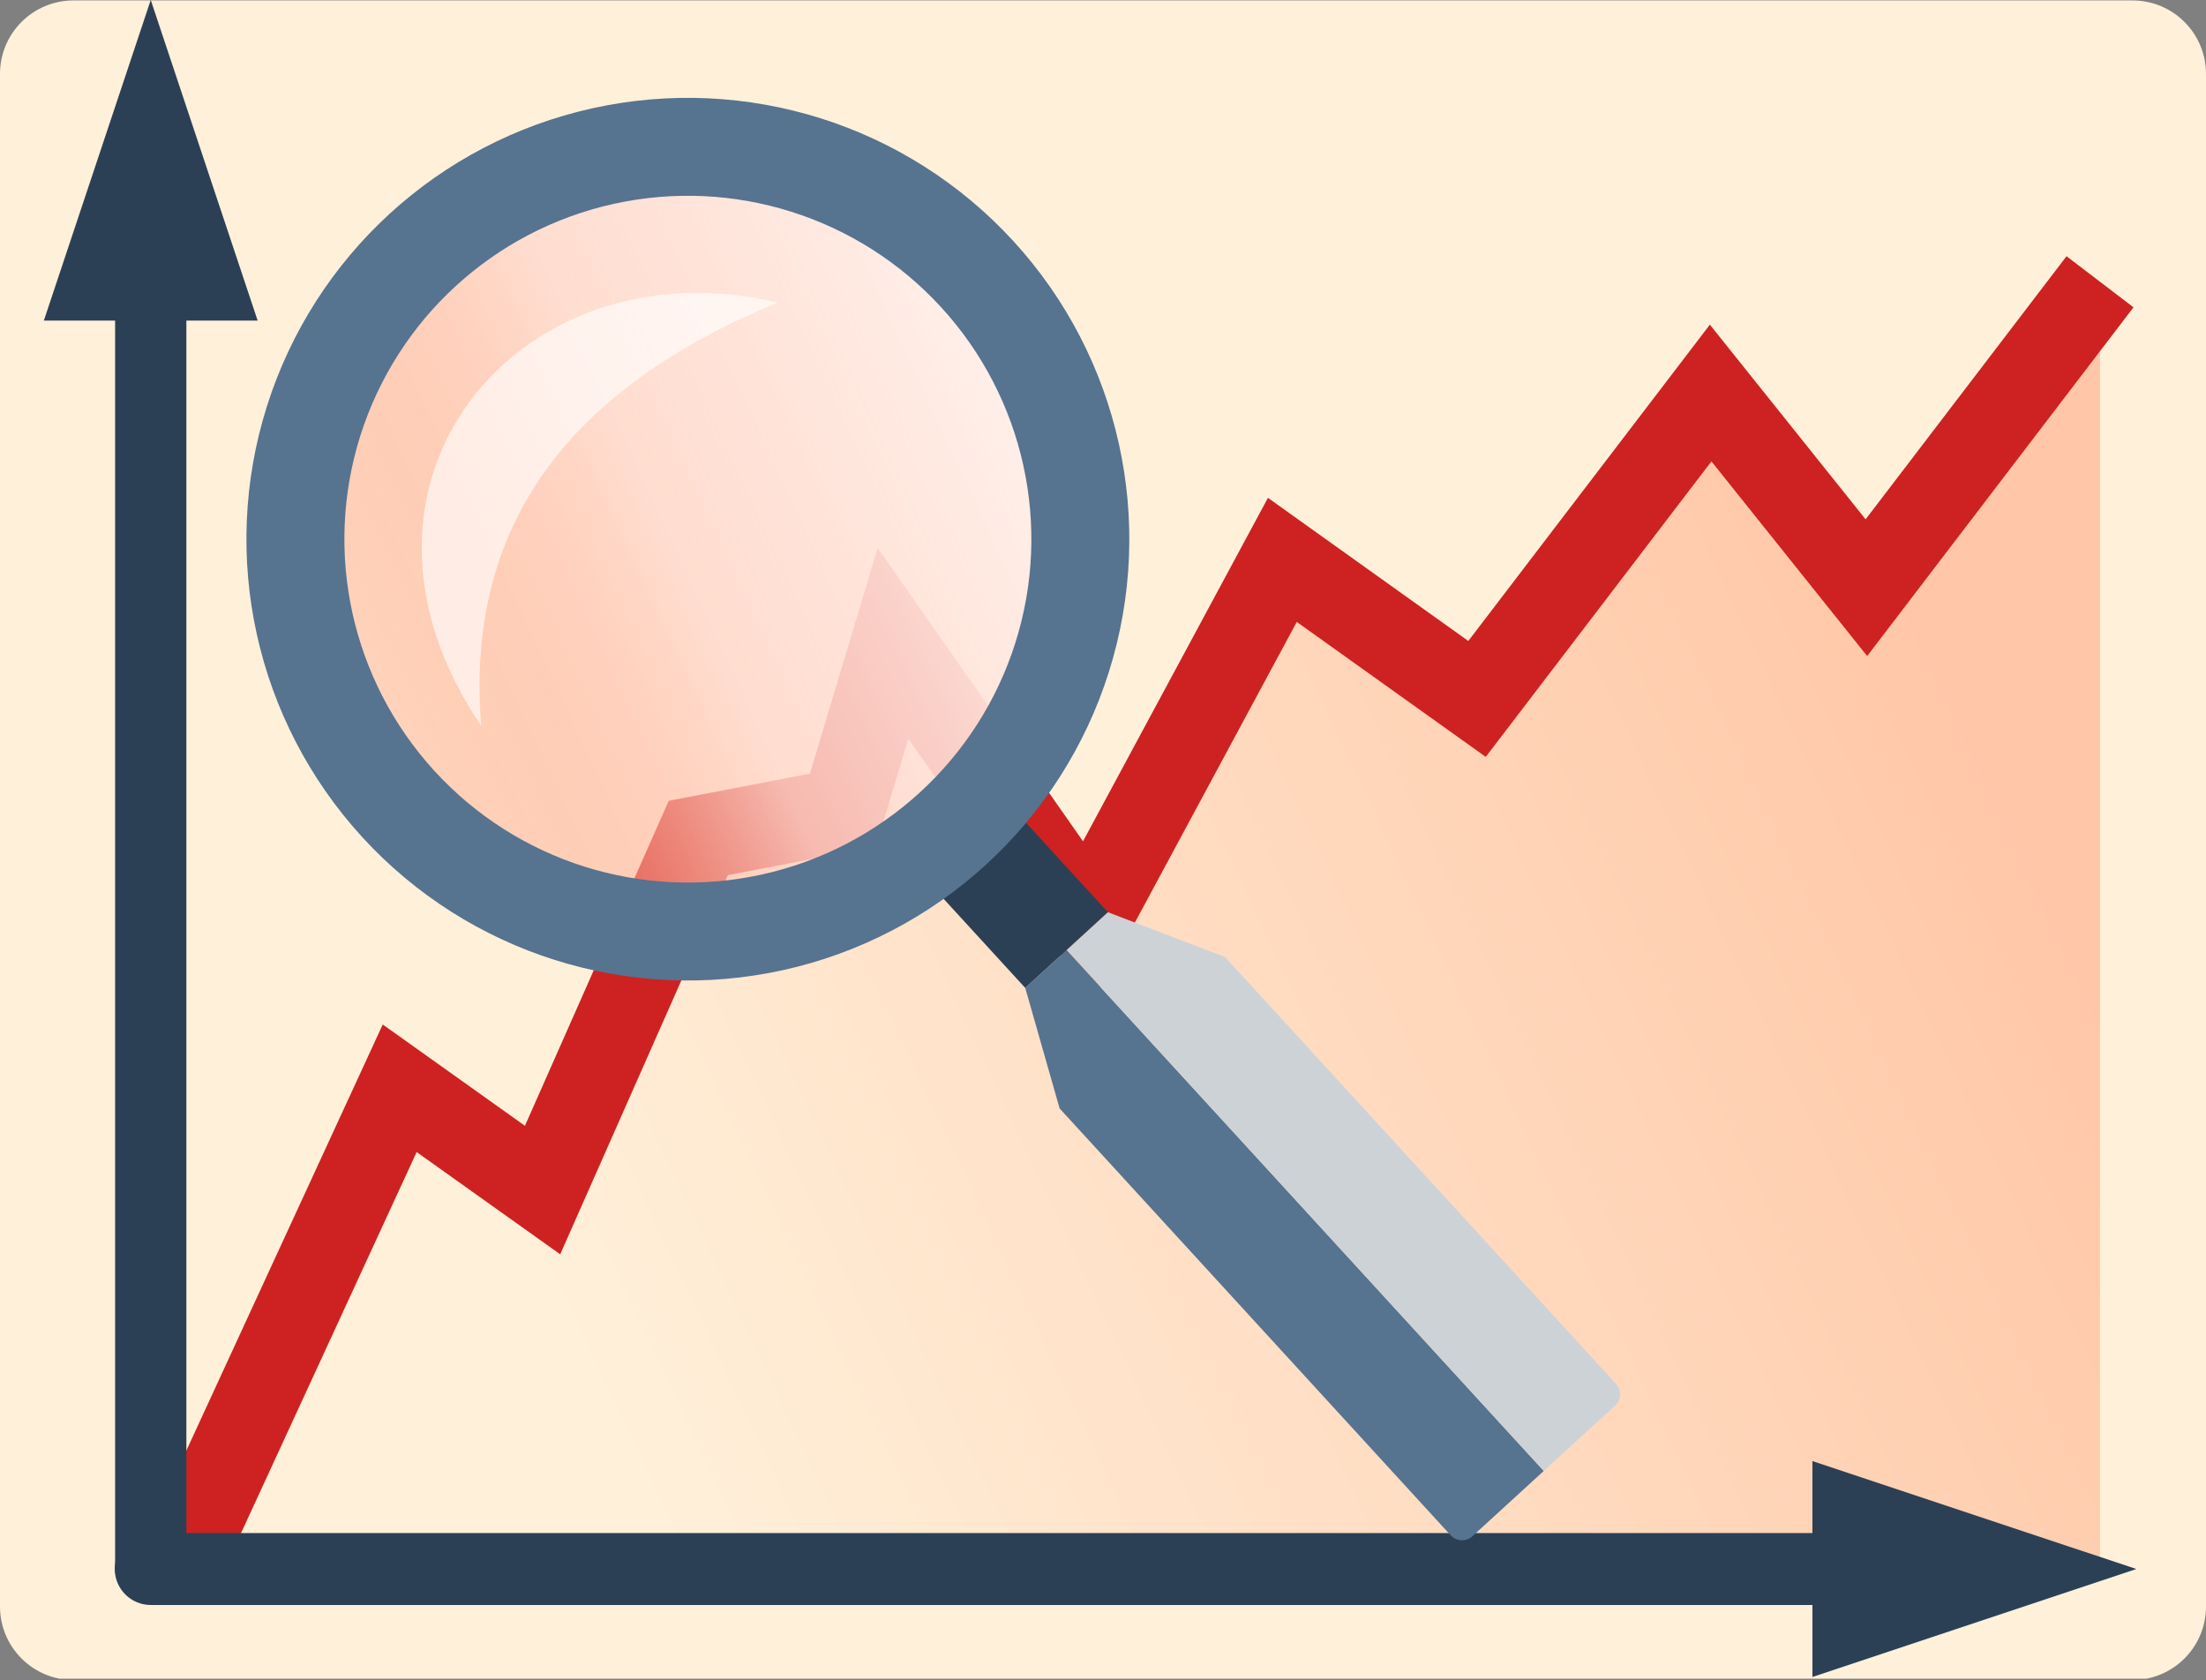
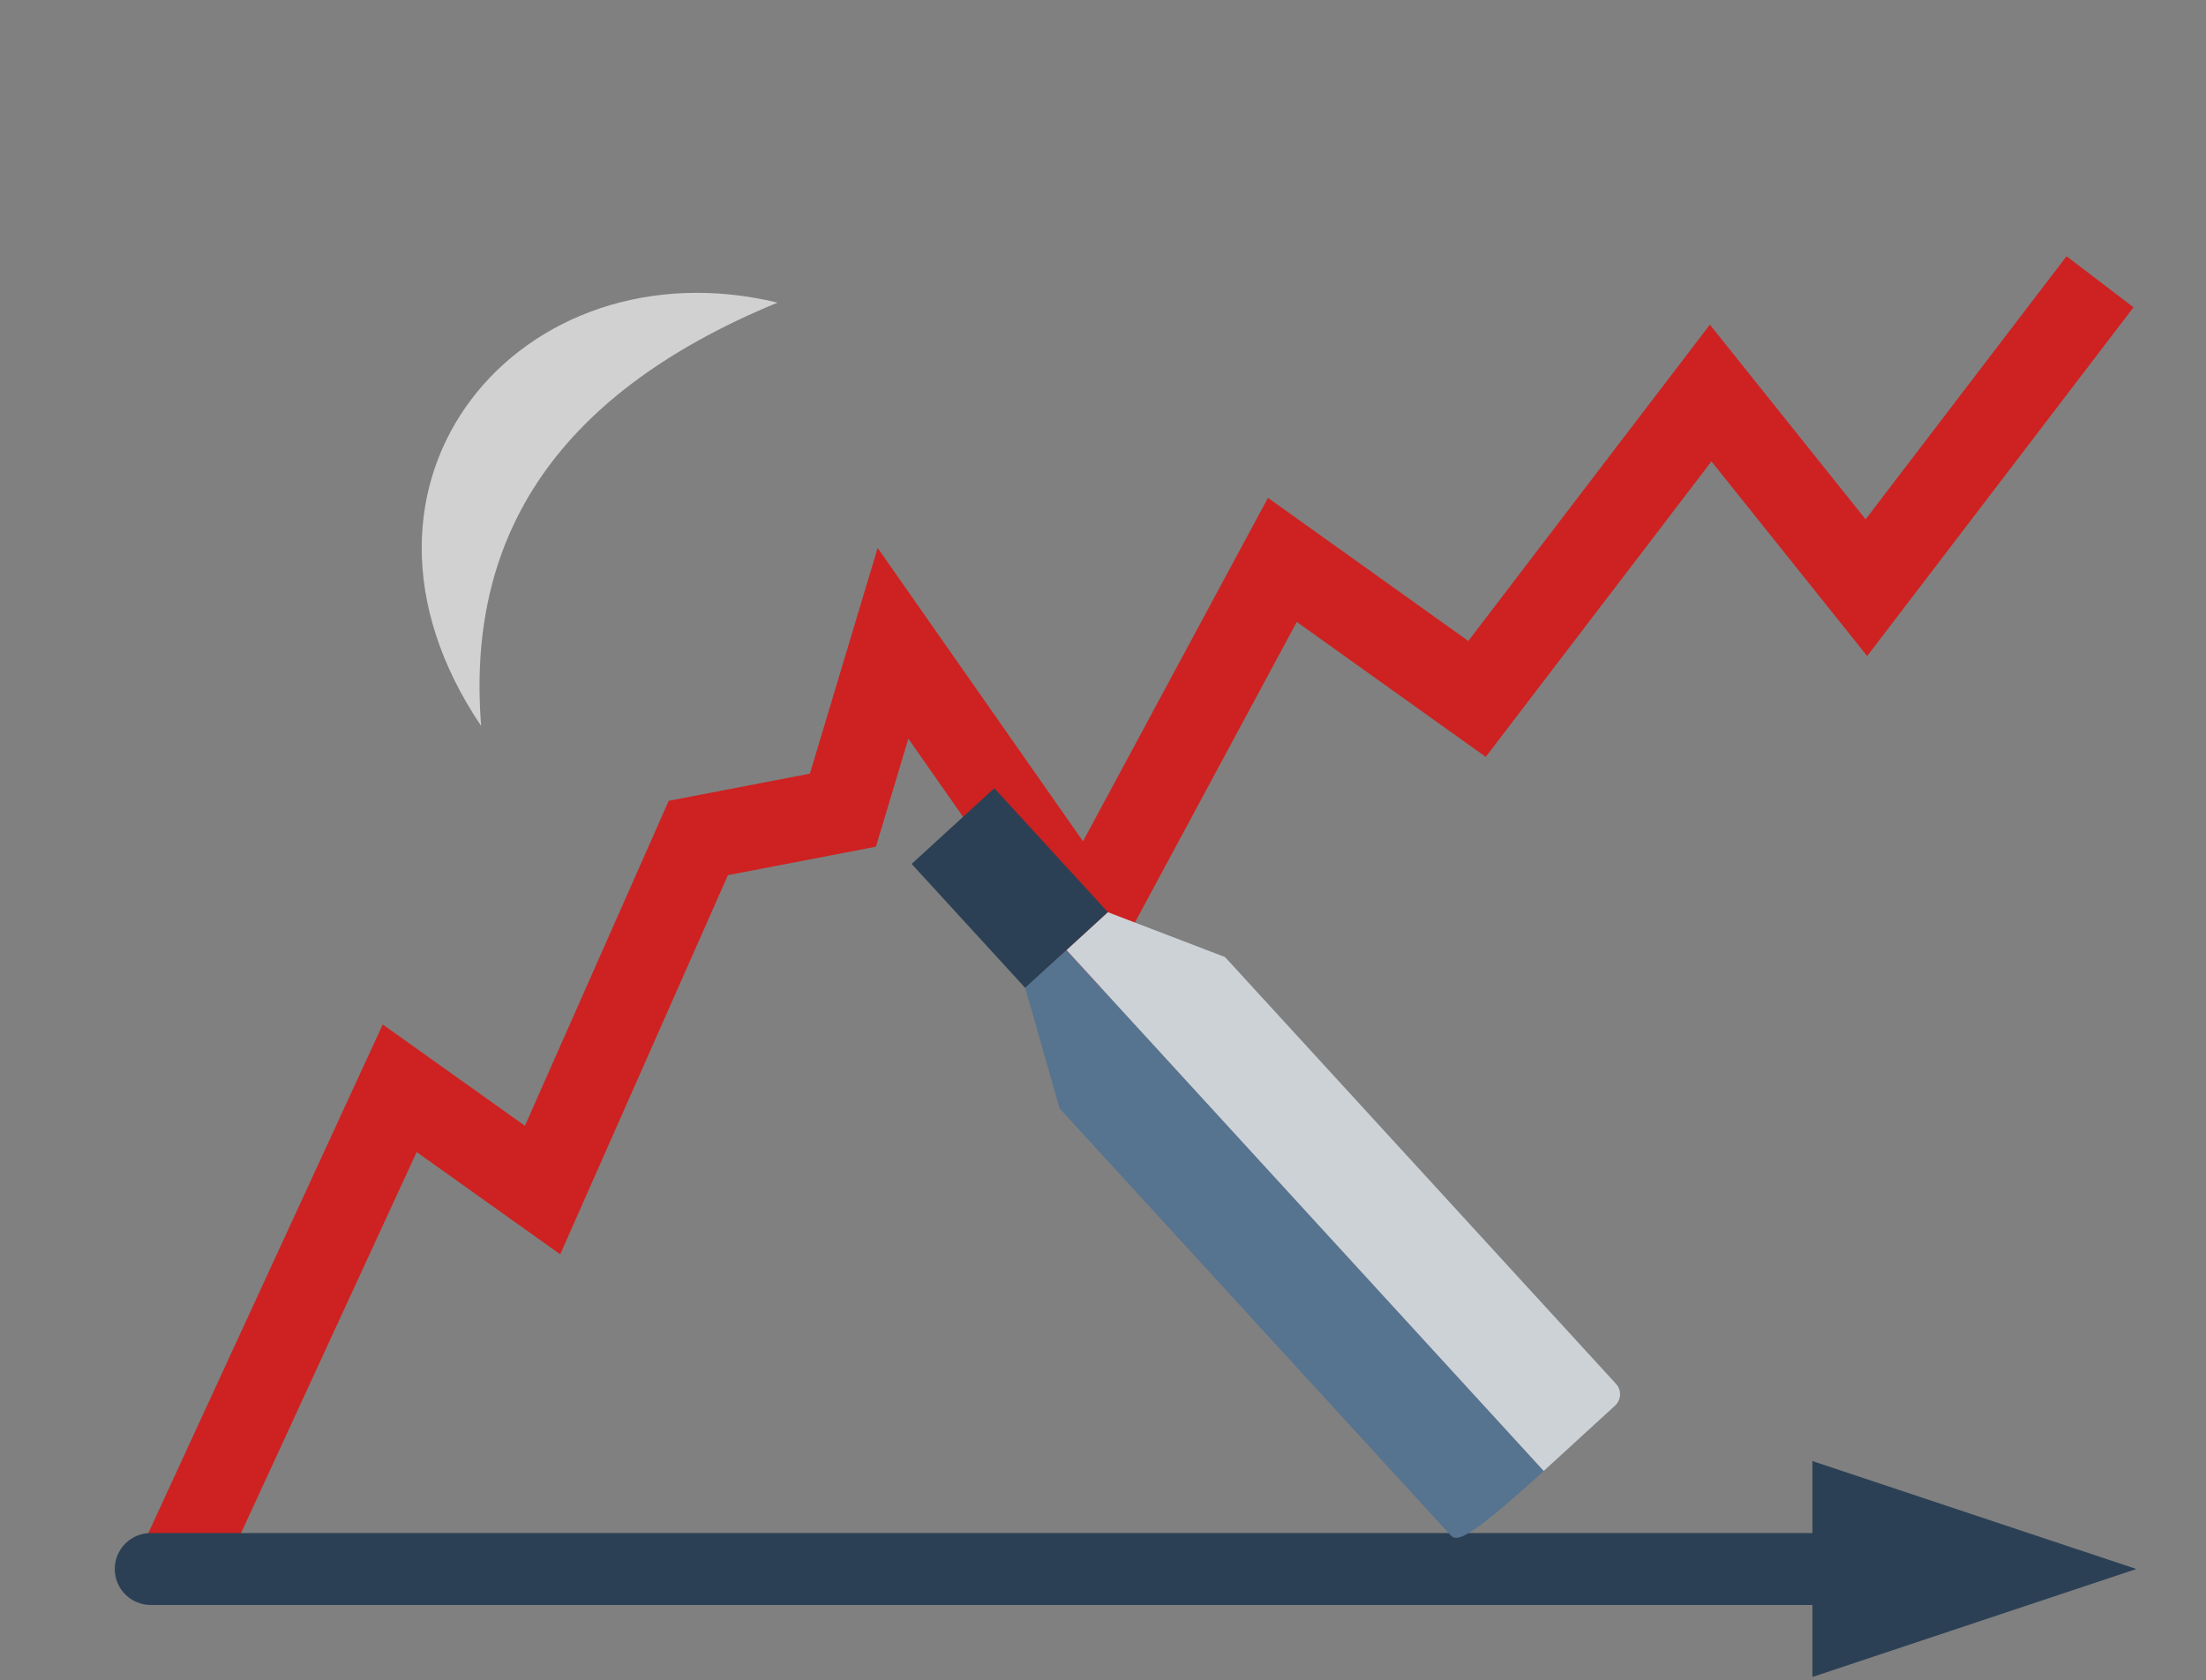
<svg xmlns="http://www.w3.org/2000/svg" width="100%" height="100%" viewBox="0 0 600 457" version="1.1" xml:space="preserve" style="fill-rule:evenodd;clip-rule:evenodd;stroke-linecap:round;stroke-linejoin:round;stroke-miterlimit:1.5;">
  <rect x="0" y="0" width="600" height="457" fill="#808080" stroke="none" />
  <g transform="matrix(1,0,0,1,-2480,-643.996)">
    <g id="BadRozw-small" transform="matrix(1,0,0,0.761,2.84217e-14,643.996)">
      <rect x="2480" y="0" width="600" height="600" style="fill:none;" />
      <clipPath id="_clip1">
        <rect x="2480" y="0" width="600" height="600" />
      </clipPath>
      <g clip-path="url(#_clip1)">
        <g transform="matrix(-1.2,1.61934e-16,1.01841e-15,-1.876,4616,675.516)">
-           <path d="M1780,53.998C1780,46.267 1772.54,40 1763.34,40C1687.21,40 1372.79,40 1296.66,40C1287.46,40 1280,46.267 1280,53.998C1280,106.754 1280,293.246 1280,346.002C1280,353.733 1287.46,360 1296.66,360C1372.79,360 1687.21,360 1763.34,360C1772.54,360 1780,353.733 1780,346.002C1780,293.246 1780,106.754 1780,53.998Z" style="fill:rgb(255,240,218);" />
-         </g>
+           </g>
        <g transform="matrix(1.059,0,0,0.994,-147.008,71.042)">
-           <path d="M2528,488L2583.31,320L2620,356.599L2660,230L2697.14,220L2710,160L2760,260L2810,130L2860,180L2920,70L2960,140L3020,30L3020,492.514L2528,488L2528,488Z" style="fill:url(#_Linear2);" />
-         </g>
+           </g>
        <g transform="matrix(1.059,0,0,0.994,-147.008,70.894)">
          <path d="M3028.6,39.187L2960.2,164.583L2920.2,94.583L2862.24,200.843L2813.7,152.308L2761.2,288.807L2713.94,194.288L2705.62,233.134L2667.6,243.37L2624.53,379.703L2587.66,342.935L2537.82,494.336L2518.18,481.664L2578.95,297.065L2615.47,333.496L2652.4,216.63L2688.66,206.866L2706.06,125.712L2758.8,231.193L2806.3,107.692L2857.76,159.157L2919.8,45.417L2959.8,115.417L3011.4,20.813L3028.6,39.187Z" style="fill:rgb(205,34,33);" />
        </g>
        <g transform="matrix(1,0,0,1.121,1,-67.27)">
          <g transform="matrix(1,-0,-0,1.172,2479,60)">
-             <path d="M11.927,87.22L41,0L70.073,87.22L11.927,87.22Z" style="fill:rgb(43,64,85);" />
-             <path d="M41,426.651L41,69.776" style="fill:none;stroke:rgb(43,64,85);stroke-width:19.38px;" />
-           </g>
+             </g>
        </g>
        <g transform="matrix(6.12323e-17,1.314,-1.08,8.68903e-17,3125.8,-2750.48)">
          <g transform="matrix(6.12323e-17,-0.926,1,5.66966e-17,2093.35,597.963)">
            <path d="M492.913,397.289L581,426.651L492.913,456.014L492.913,397.289Z" style="fill:rgb(43,64,85);" />
            <path d="M41,426.651L510.53,426.651" style="fill:none;stroke:rgb(43,64,85);stroke-width:19.57px;" />
          </g>
        </g>
        <g transform="matrix(2.249,-2.706,2.06,2.955,-4395.05,9667.06)">
          <g transform="matrix(2,0,0,0.6,-3310,-58)">
            <rect x="3305" y="-145" width="5" height="25" style="fill:rgb(43,64,85);" />
          </g>
          <g transform="matrix(0.7,0,0,0.7,2737.85,-501.838)">
-             <circle cx="810" cy="460" r="50" style="fill:url(#_Linear3);stroke:rgb(86,115,144);stroke-width:12.48px;" />
-           </g>
+             </g>
          <g transform="matrix(1,0,0,1,-10,-5)">
            <path d="M3290,-175C3293.9,-201.108 3321.9,-204.441 3335,-185C3314.16,-192.607 3299.96,-187.789 3290,-175Z" style="fill:white;fill-opacity:0.64;" />
          </g>
-           <path d="M3305,-130L3305,-67L3296.37,-67C3295.62,-67 3295,-67.615 3295,-68.374C3295,-76.697 3295,-120 3295,-120L3300,-130L3305,-130Z" style="fill:rgb(86,115,144);" />
+           <path d="M3305,-130L3305,-67C3295.62,-67 3295,-67.615 3295,-68.374C3295,-76.697 3295,-120 3295,-120L3300,-130L3305,-130Z" style="fill:rgb(86,115,144);" />
          <g transform="matrix(-1,0,0,1,6610,-1.42109e-14)">
            <path d="M3305,-130L3305,-67L3296.37,-67C3295.62,-67 3295,-67.615 3295,-68.374C3295,-76.697 3295,-120 3295,-120L3300,-130L3305,-130Z" style="fill:rgb(205,210,215);" />
          </g>
        </g>
      </g>
    </g>
    <g id="Background">
        </g>
  </g>
  <defs>
    <linearGradient id="_Linear2" x1="0" y1="0" x2="1" y2="0" gradientUnits="userSpaceOnUse" gradientTransform="matrix(-358.848,237.941,-169.981,-502.319,2990.73,192.905)">
      <stop offset="0" style="stop-color:rgb(255,199,167);stop-opacity:1" />
      <stop offset="1" style="stop-color:rgb(255,240,218);stop-opacity:1" />
    </linearGradient>
    <linearGradient id="_Linear3" x1="0" y1="0" x2="1" y2="0" gradientUnits="userSpaceOnUse" gradientTransform="matrix(90.168,27.75,-27.75,90.168,760.859,460.822)">
      <stop offset="0" style="stop-color:rgb(254,139,106);stop-opacity:0.27" />
      <stop offset="0.47" style="stop-color:rgb(255,217,205);stop-opacity:0.83" />
      <stop offset="1" style="stop-color:rgb(255,240,235);stop-opacity:1" />
    </linearGradient>
  </defs>
</svg>